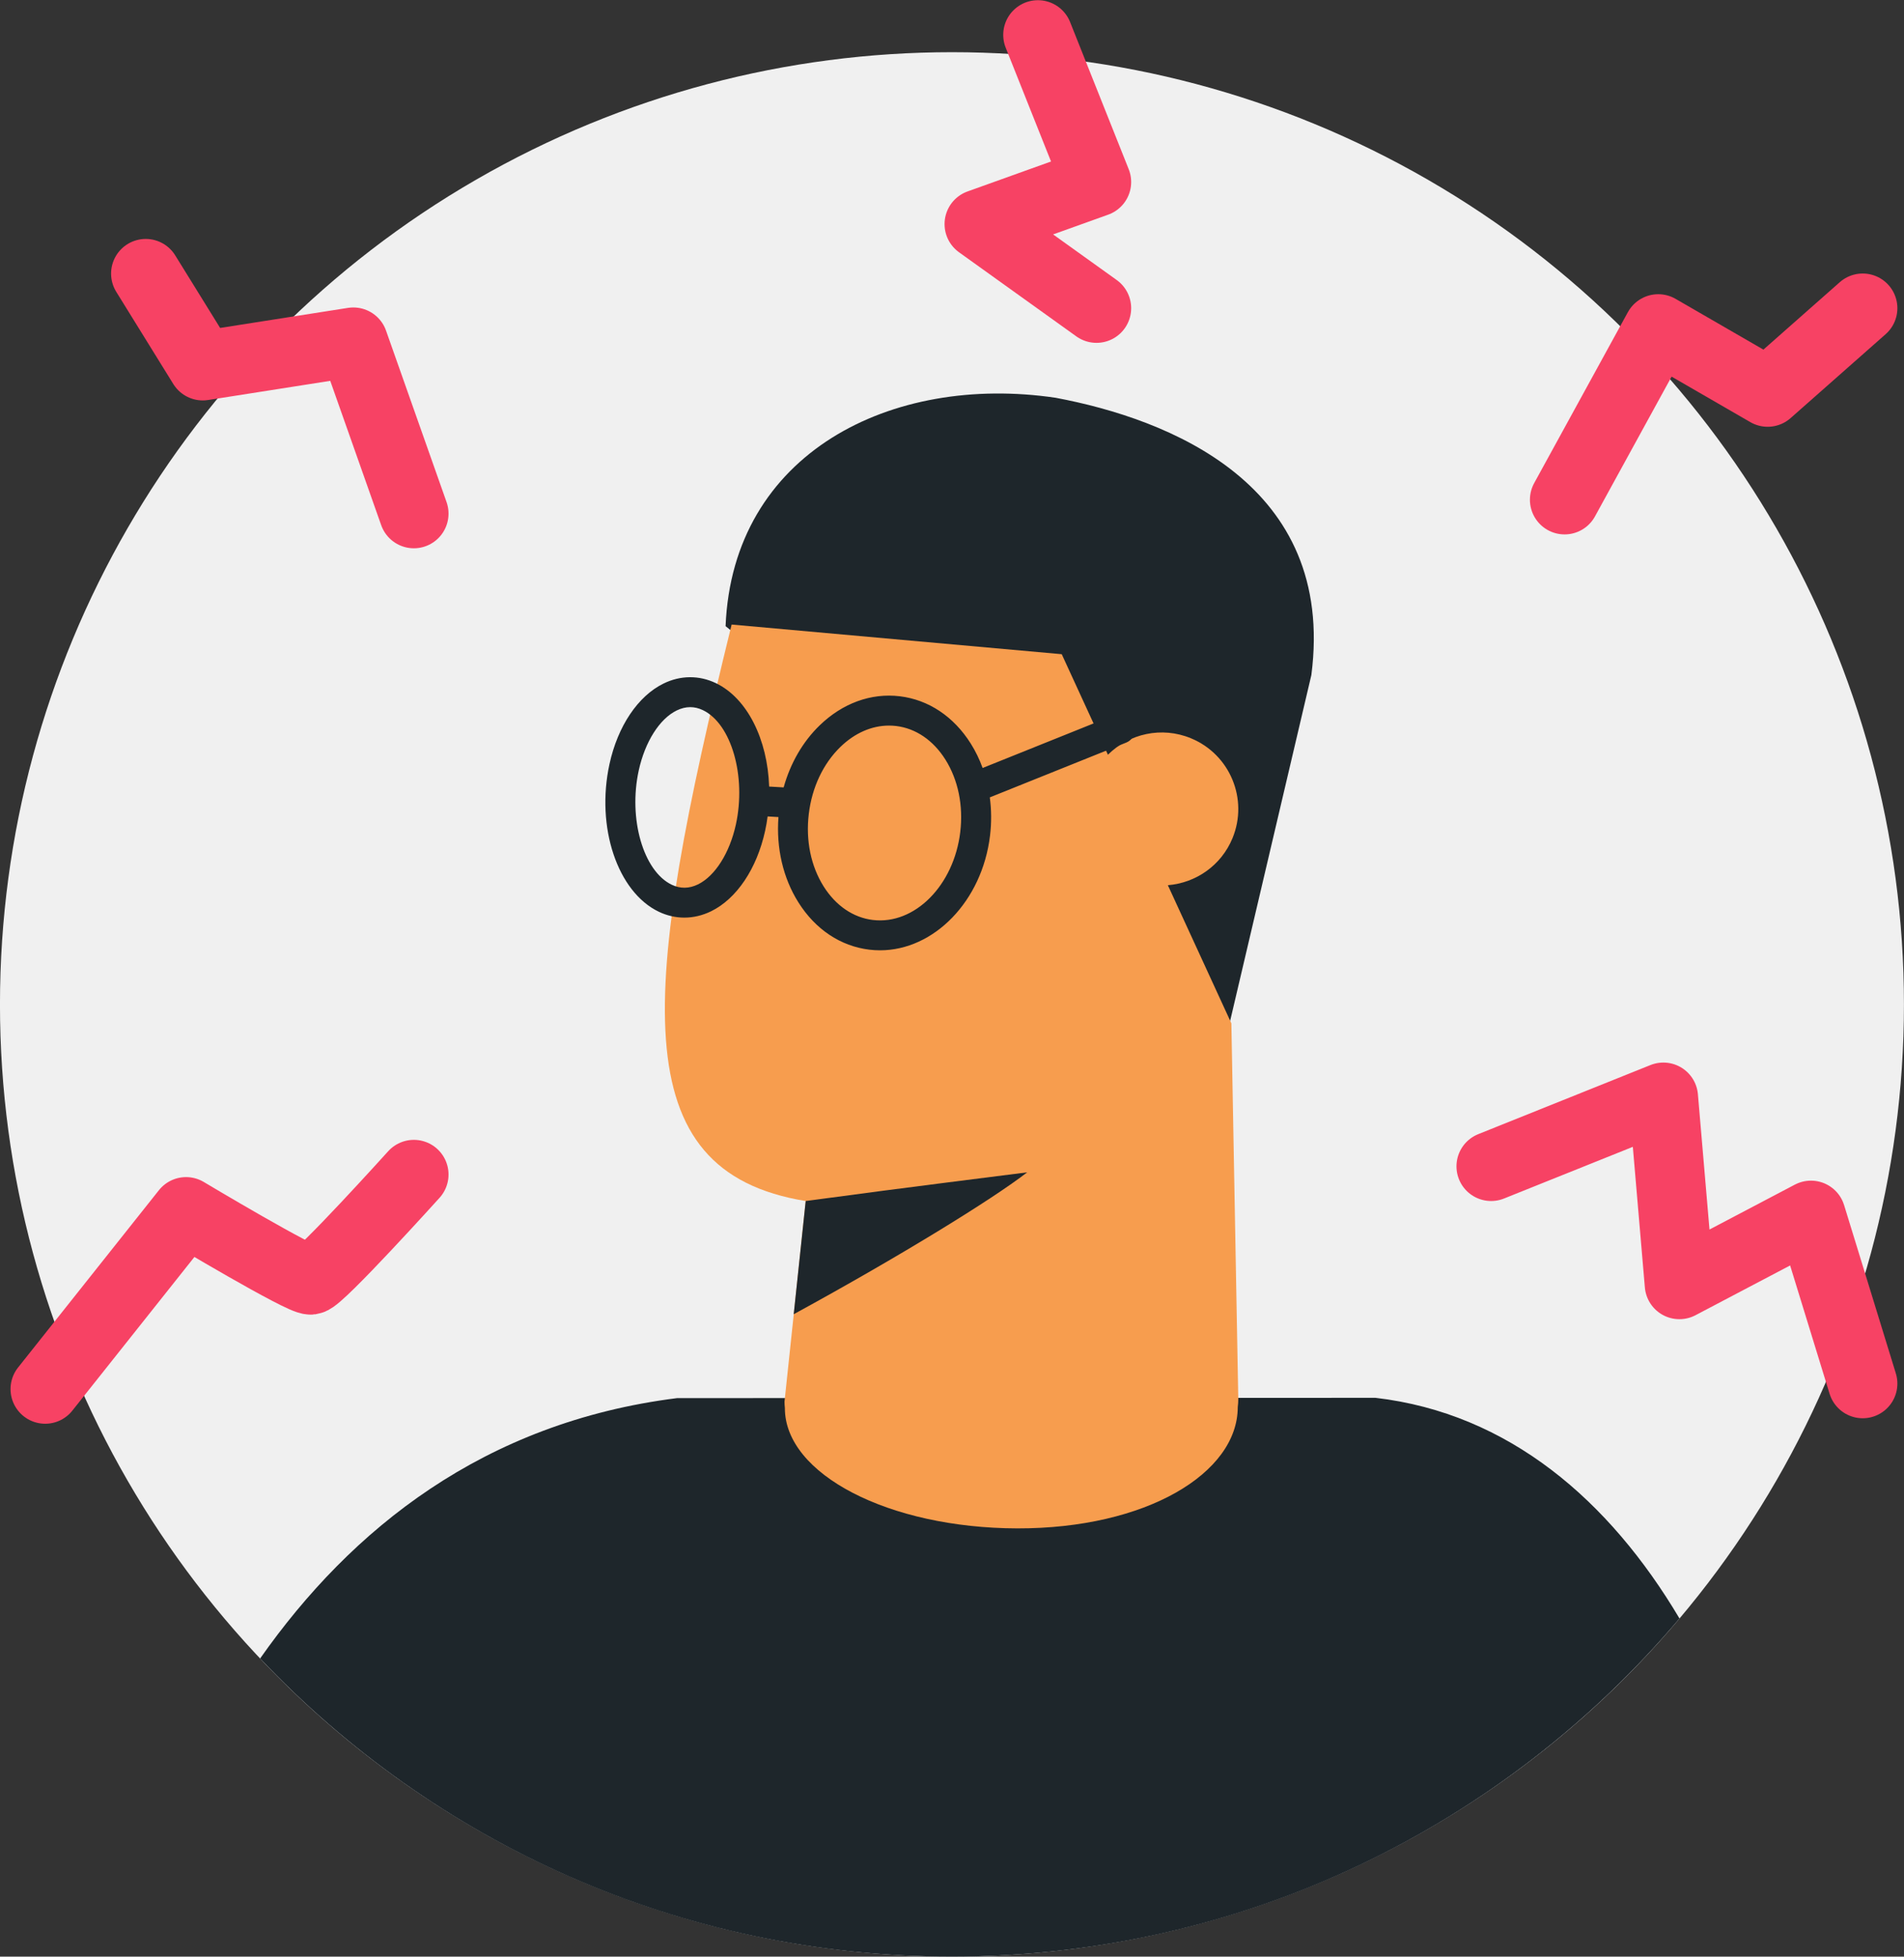
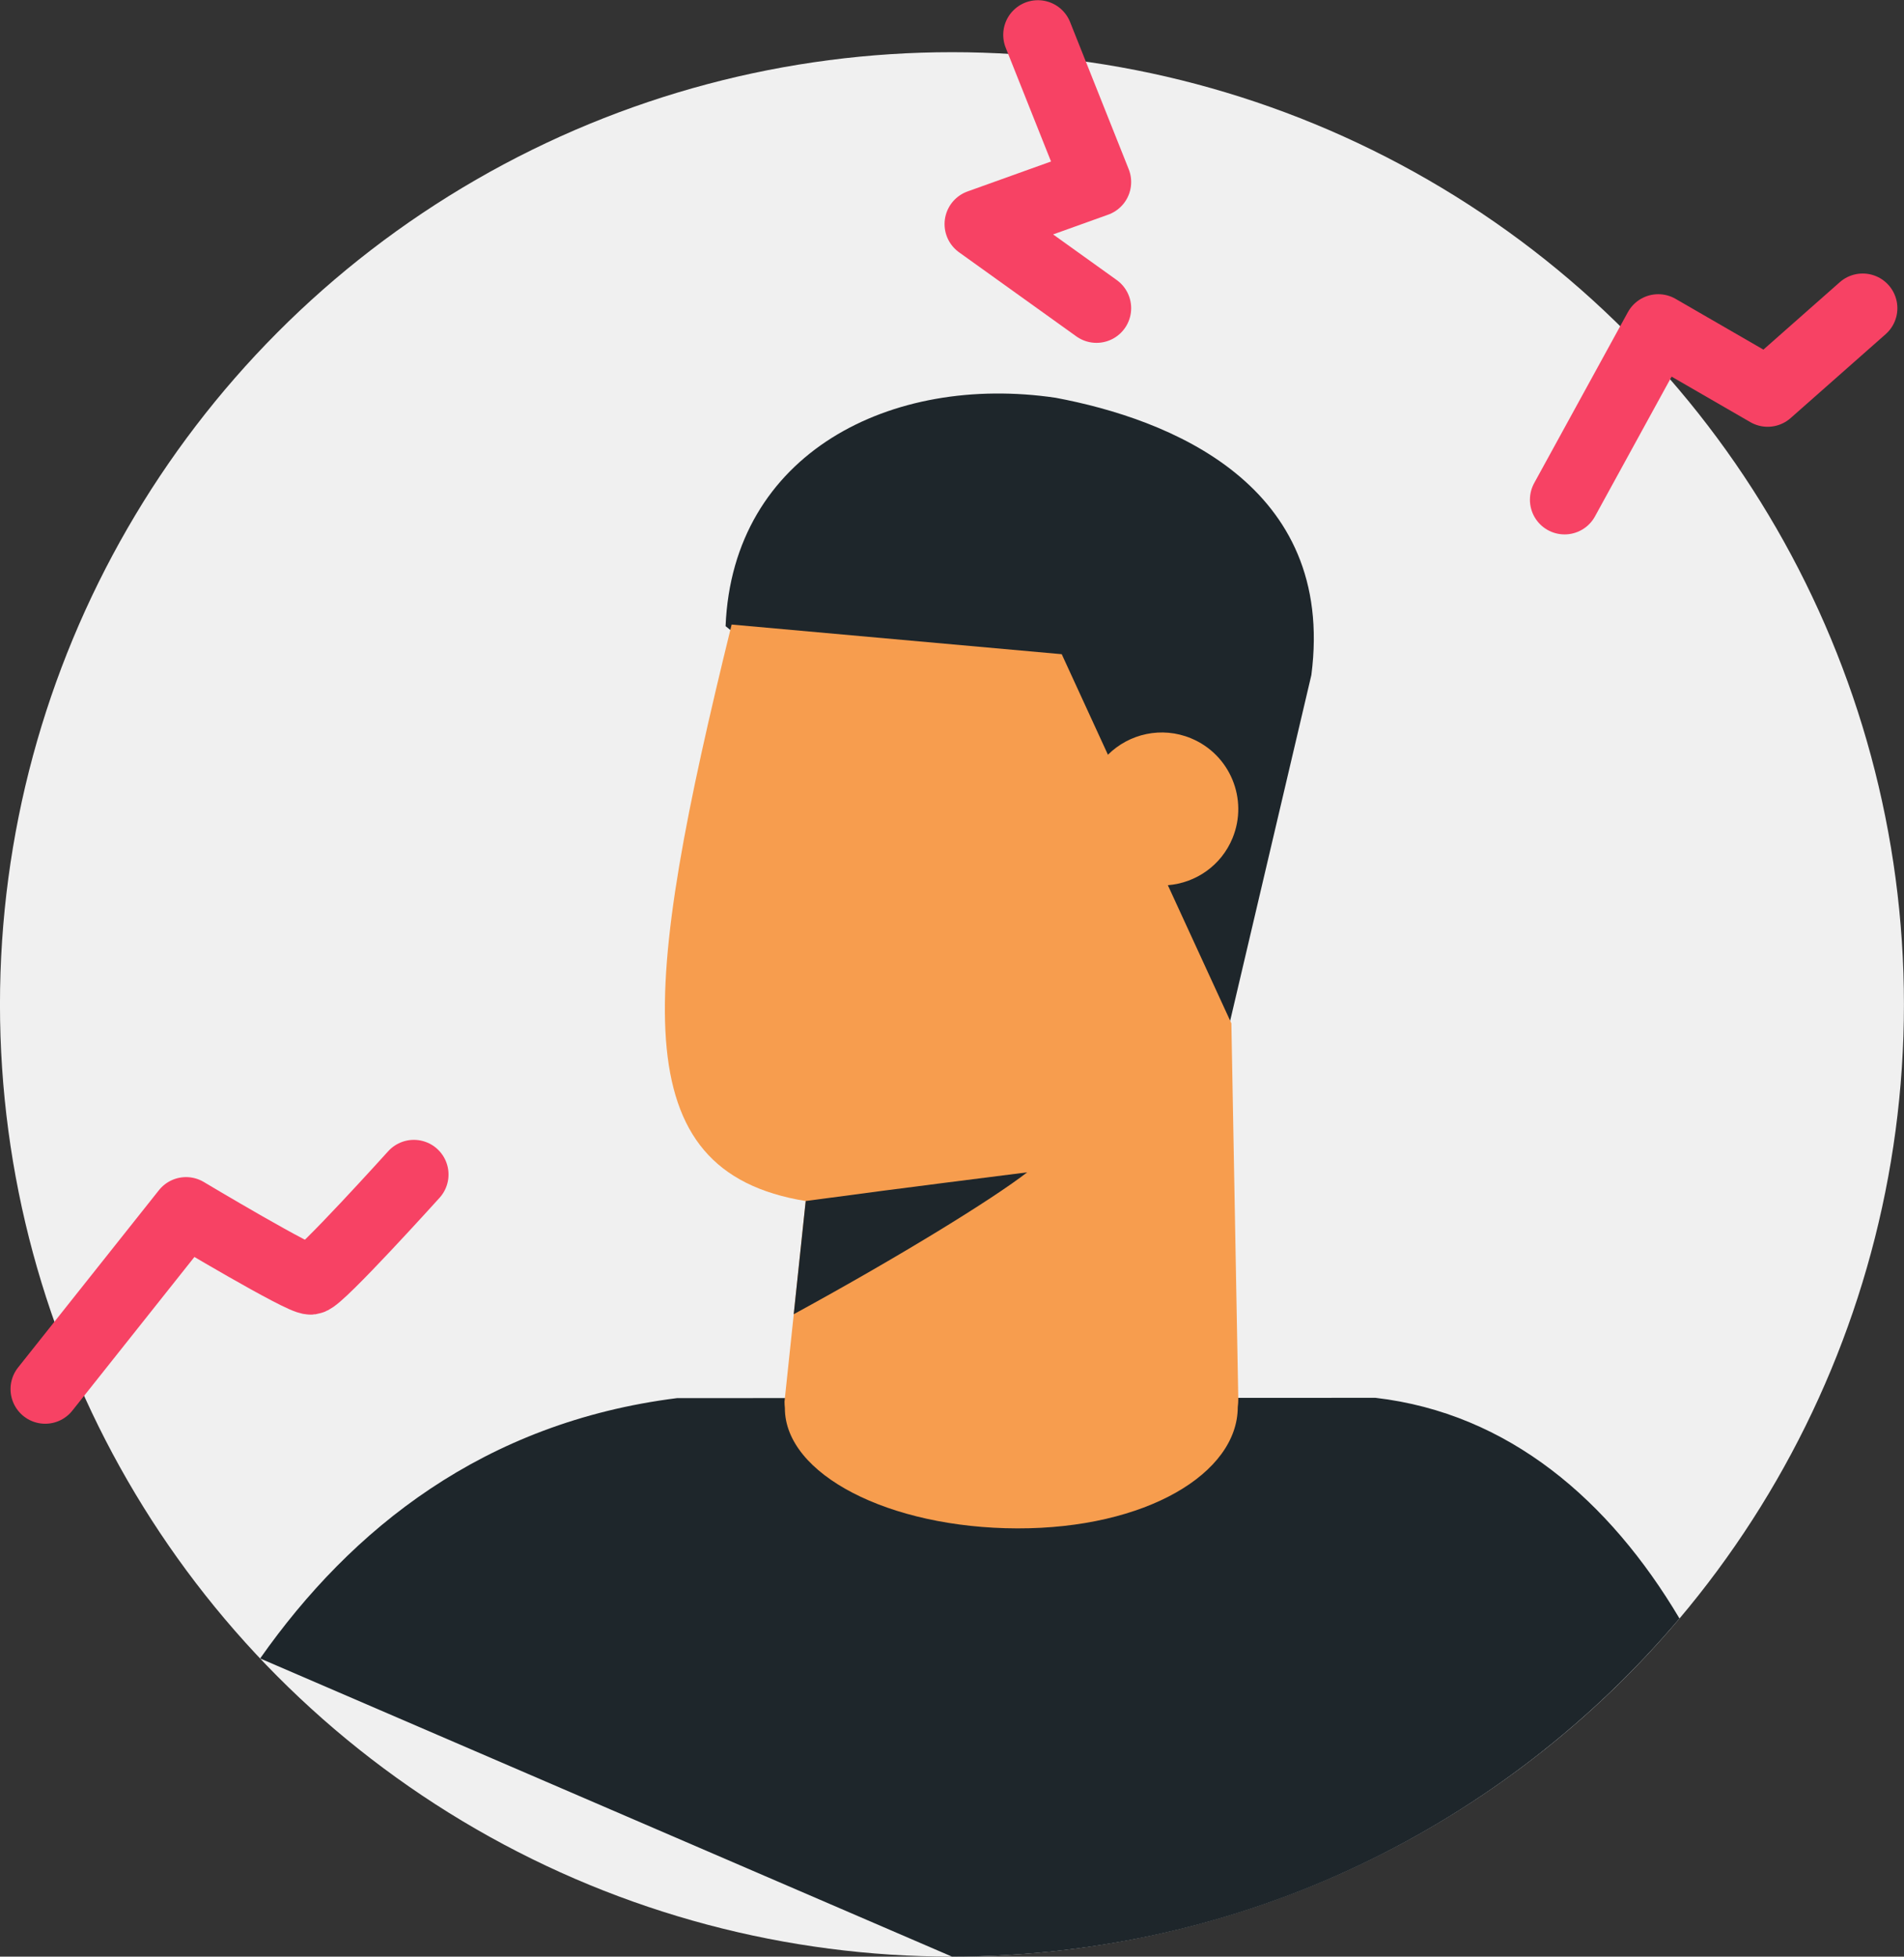
<svg xmlns="http://www.w3.org/2000/svg" version="1.1" id="avatar-glasses-1" x="0px" y="0px" viewBox="0 0 686.67 705.49" enable-background="new 0 0 686.67 705.49" xml:space="preserve">
  <rect x="0" y="0" width="686.67" height="705.49" fill="#333333" stroke="none" />
  <ellipse fill="#F0F0F0" cx="343.32" cy="362.15" rx="343.33" ry="343.33" />
  <g>
-     <path fill="#1E262B" d="M343.32,705.48c105.24,0,199.4-47.37,262.38-121.92c-25.24-42.48-61.48-73.95-109.65-79.56l-251.87,0.11   c-69.61,8.74-117.46,47.06-150.36,93.87C156.4,664.17,245.03,705.48,343.32,705.48z" />
+     <path fill="#1E262B" d="M343.32,705.48c105.24,0,199.4-47.37,262.38-121.92c-25.24-42.48-61.48-73.95-109.65-79.56l-251.87,0.11   c-69.61,8.74-117.46,47.06-150.36,93.87z" />
  </g>
  <path fill="#1E262B" d="M472.94,243.38c8.91-68.82-51.49-92.32-92.25-99.96c-59.24-8.74-116.47,19.95-119.01,82.35l181.25,145.36  L472.94,243.38z" />
  <path fill="#F79D4E" d="M263.86,225.19l119.05,10.69l16.66,36.25c7.64-7.6,19.38-10.31,29.95-5.93  c14.07,5.81,20.77,21.93,14.98,36.01c-4.09,9.93-13.3,16.16-23.32,16.96l22.91,49.82l2.49,135.4c0,1-0.06,2-0.19,2.99  c-0.04,23.88-33.13,43.79-79.48,43.7c-46.36-0.1-83.91-19.53-83.85-43.41c-0.08-0.76-0.12-1.52-0.13-2.29l7.65-72.33  C224.43,422.29,231.21,357.94,263.86,225.19z" />
  <path fill="#1E262B" d="M290.57,433.04c40.65-5.48,68.51-8.85,79.88-10.34c-12.48,9.67-45.89,30.26-84.2,51.16L290.57,433.04z" />
-   <path fill="#1E262B" d="M409.08,260.76c-1.11-2.76-4.25-4.11-7.01-3l-47.69,19.15c-1.12-3.1-2.55-6.05-4.27-8.79  c-6.14-9.77-15.24-15.82-25.61-17.07c-10.37-1.24-20.64,2.49-28.92,10.52c-6.1,5.91-10.54,13.65-12.96,22.34l-5.23-0.3  c-0.57-16.9-7.82-31.85-19.25-37.31c-6.04-2.88-12.73-2.83-18.85,0.17c-9.22,4.51-16.5,15.36-19.48,29.02  c-4.96,22.73,2.86,46.12,17.8,53.26c2.96,1.41,6.08,2.11,9.2,2.11c3.26,0,6.53-0.77,9.65-2.29c9.22-4.51,16.5-15.36,19.48-29.02l0,0  c0.38-1.72,0.67-3.44,0.9-5.17l3.91,0.23c-0.85,11.15,1.66,21.98,7.18,30.74c6.14,9.77,15.24,15.82,25.61,17.07  c1.28,0.15,2.57,0.23,3.83,0.23c19.47,0,36.84-17.71,39.68-41.35c0.56-4.67,0.52-9.31-0.08-13.79l49.13-19.73  C408.85,266.68,410.19,263.54,409.08,260.76z M265.4,297.26c-2.26,10.31-7.5,18.59-13.68,21.62c-3.18,1.55-6.37,1.6-9.45,0.13  c-10.26-4.91-15.72-23.78-11.91-41.22c2.26-10.32,7.49-18.59,13.68-21.62c1.64-0.8,3.27-1.2,4.89-1.2c1.53,0,3.06,0.36,4.56,1.08  C263.75,260.94,269.2,279.81,265.4,297.26L265.4,297.26z M346.31,300.02L346.31,300.02c-2.31,19.28-16.46,33.49-31.51,31.69  c-7.08-0.85-13.38-5.15-17.76-12.1c-4.6-7.32-6.51-16.6-5.35-26.15c1.14-9.55,5.19-18.12,11.39-24.14c5.18-5.03,11.32-7.7,17.53-7.7  c0.86,0,1.72,0.05,2.58,0.15c7.08,0.85,13.38,5.15,17.76,12.1C345.55,281.19,347.46,290.47,346.31,300.02z" />
  <path fill="none" stroke="#F74264" stroke-width="25" stroke-linecap="round" stroke-linejoin="round" stroke-miterlimit="10" d="  M149.26,423.49c0,0-33.94,37.61-37.16,38.01c-3.24,0.4-45-24.58-45-24.58L16.3,500.85" />
-   <polyline fill="none" stroke="#F74264" stroke-width="25" stroke-linecap="round" stroke-linejoin="round" stroke-miterlimit="10" points="  149.26,185.19 127.43,123.36 73.13,131.88 52.56,98.65 " />
  <polyline fill="none" stroke="#F74264" stroke-width="25" stroke-linecap="round" stroke-linejoin="round" stroke-miterlimit="10" points="  395.45,111.12 353.15,80.8 395.45,65.63 374.31,12.57 " />
-   <polyline fill="none" stroke="#F74264" stroke-width="25" stroke-linecap="round" stroke-linejoin="round" stroke-miterlimit="10" points="  537.77,420.54 599.89,395.62 605.67,463.15 653.12,438.2 671.78,498.87 " />
  <polyline fill="none" stroke="#F74264" stroke-width="25" stroke-linecap="round" stroke-linejoin="round" stroke-miterlimit="10" points="  564.26,180.19 598.04,118.58 637.5,141.38 671.78,111.12 " />
</svg>